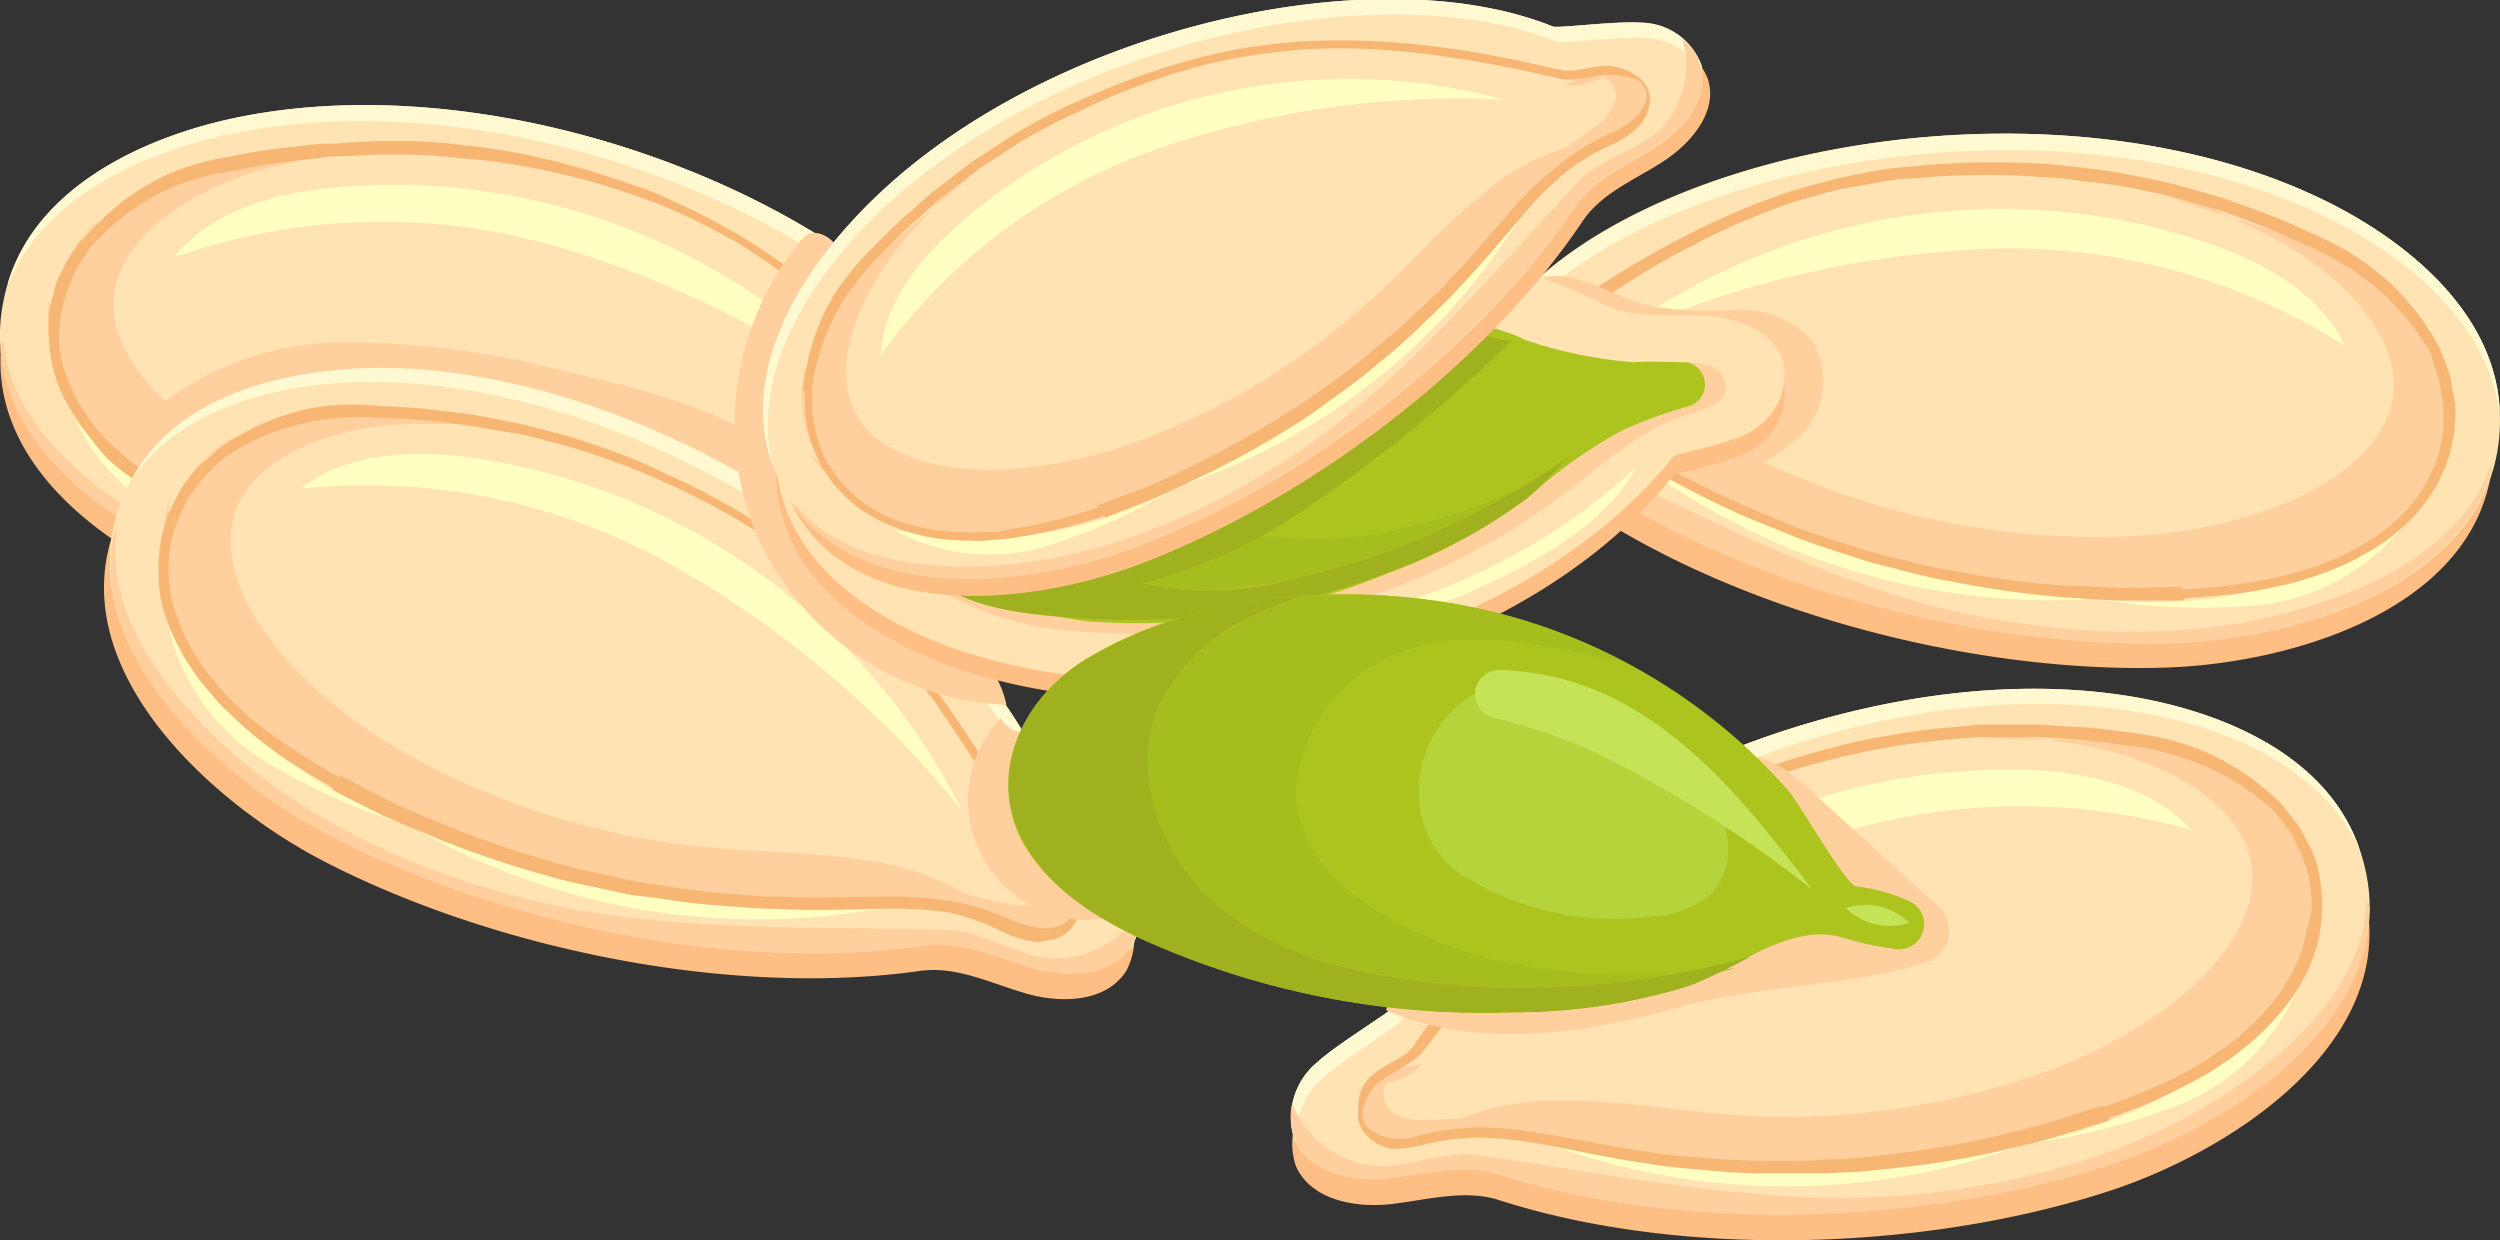
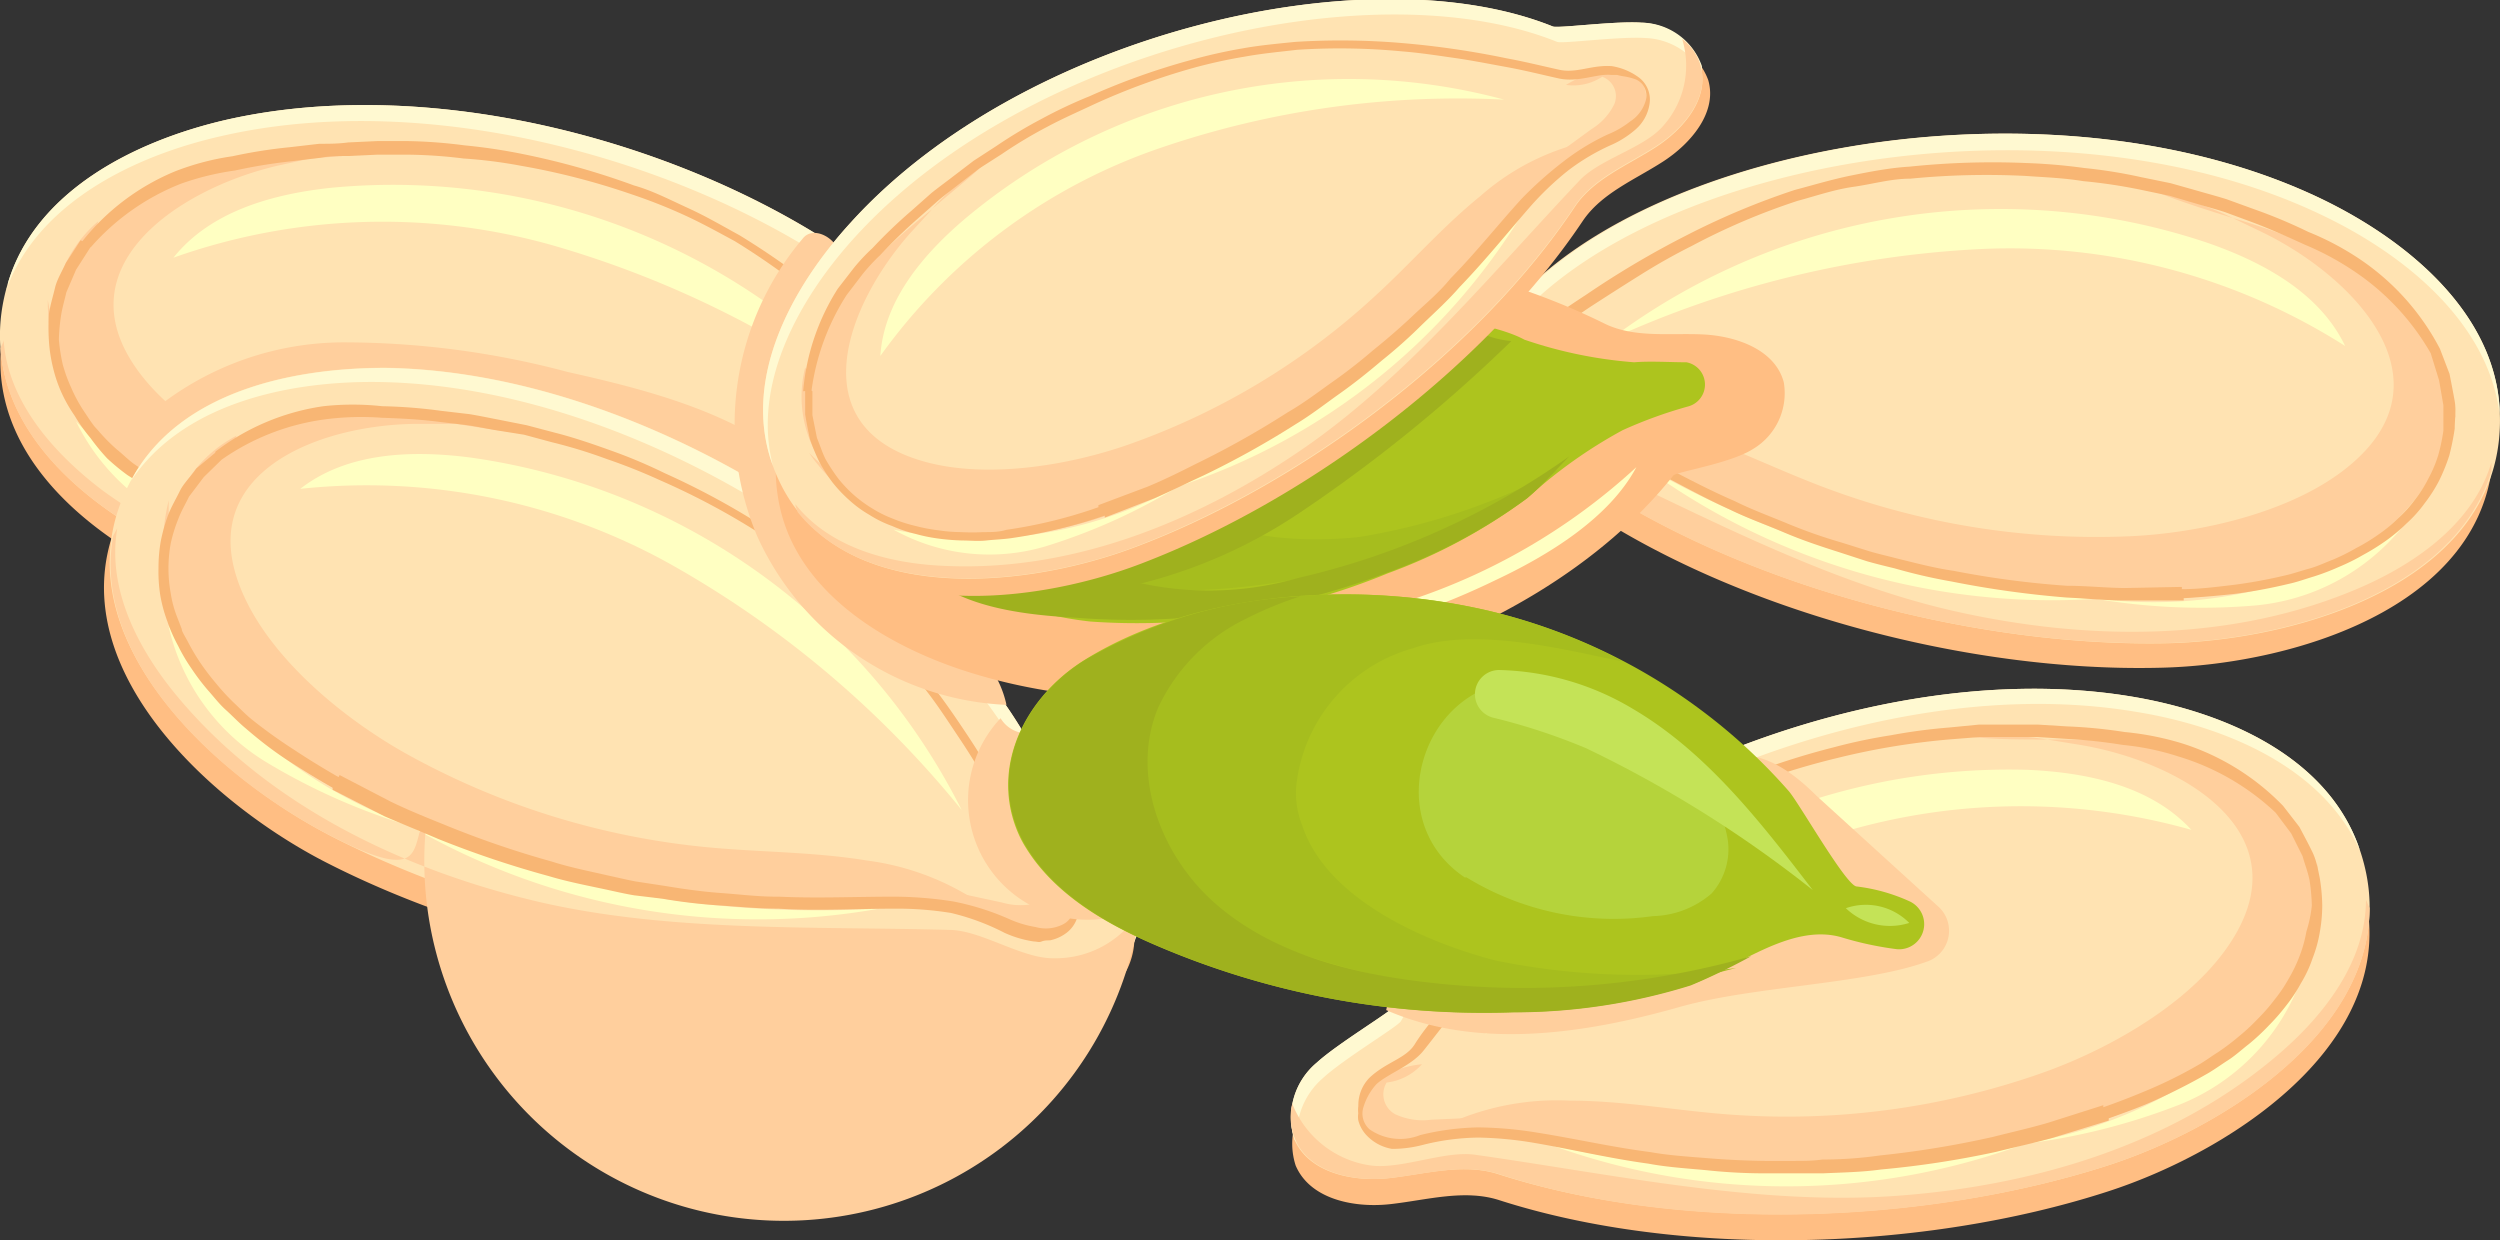
<svg xmlns="http://www.w3.org/2000/svg" viewBox="0 0 110.41 54.78">
  <rect x="0" y="0" width="110.41" height="54.78" fill="#333333" stroke="none" />
  <defs>
    <style>
      .cls-1 {
        fill: #ffbe83;
      }

      .cls-2 {
        fill: #ffe3b2;
      }

      .cls-3 {
        fill: #fff9d1;
      }

      .cls-4 {
        fill: #ffcf9d;
      }

      .cls-5 {
        fill: #ffffc2;
      }

      .cls-6 {
        fill: #f8b674;
      }

      .cls-7 {
        fill: #adc41e;
      }

      .cls-8 {
        fill: #a6bd1e;
      }

      .cls-9 {
        fill: #9fb11e;
      }

      .cls-10 {
        fill: #b5d33b;
      }

      .cls-11 {
        fill: #c4e357;
      }
    </style>
  </defs>
  <g id="Ebene_2" data-name="Ebene 2">
    <g id="Layer_1" data-name="Layer 1">
      <g>
        <g>
          <path class="cls-1" d="M69.59,22.18c-1.33-.91-3.06-.9-4.65-1.2s-3.34-1.23-3.52-2.84a3.13,3.13,0,0,1,1.92-3c1.13-.55,3.82-1.23,4-1.42,6.91-6.62,23.8-9.21,34.92-3.84,3.81,1.83,7.56,5,7.84,9.19.48,7.52-8.62,10.29-14.7,10.42C87,29.7,76.58,27,69.59,22.18Z" />
          <path class="cls-2" d="M69.87,21.06c-1.34-.91-3.07-.9-4.65-1.2S61.88,18.63,61.7,17a3.14,3.14,0,0,1,1.92-3c1.12-.55,3.81-1.23,4-1.42C74.55,6,91.43,3.43,102.56,8.8c3.8,1.84,7.56,5,7.83,9.19.49,7.52-8.61,10.29-14.7,10.42C87.23,28.58,76.86,25.86,69.87,21.06Z" />
          <path class="cls-3" d="M63.62,14.06c1.12-.55,3.81-1.23,4-1.42C74.55,6,91.43,3.43,102.56,8.8c3.8,1.84,7.56,5,7.83,9.19,0,.1,0,.2,0,.3-.49-4-4.11-7-7.78-8.76-11.13-5.38-28-2.78-34.93,3.84-.2.19-2.89.87-4,1.42a3.31,3.31,0,0,0-1.91,2.47A1.68,1.68,0,0,1,61.7,17,3.14,3.14,0,0,1,63.62,14.06Z" />
          <g>
            <path class="cls-4" d="M73.88,18.88c2.24.69,4.34,1.75,6.54,2.59a34.07,34.07,0,0,0,13.7,2.21c3-.14,6.83-1,9.29-2.84,5.12-3.83.69-8.53-3.45-10.56-.54-.26-1-.48-1.35-.65a33.76,33.76,0,0,1,3.42,1.2,10.06,10.06,0,0,1,5,4.16c0-.19.06-.38.07-.57a5.71,5.71,0,0,1,.86,5l.51-1.15a9.44,9.44,0,0,1-5.26,6.49,19.41,19.41,0,0,1-8.43,1.67,41.34,41.34,0,0,1-19.55-4.74c-2.64-1.39-5.31-3.12-8.3-3.11A11.49,11.49,0,0,1,73.88,18.88Z" />
            <path class="cls-4" d="M98.61,9.63c-1.17-.37-2.35-.73-3.49-1.2A15.51,15.51,0,0,1,98.61,9.63Z" />
          </g>
          <path class="cls-5" d="M71.1,15a44.56,44.56,0,0,1,16.35-4,27.58,27.58,0,0,1,16.12,4.28c-1.13-2.37-3.67-3.73-6.15-4.58A28.69,28.69,0,0,0,71.1,15Z" />
          <path class="cls-5" d="M92.52,26.45a30.53,30.53,0,0,1-20.14-6A45.48,45.48,0,0,0,92.52,26.45Z" />
          <path class="cls-5" d="M92.07,26.36a28,28,0,0,0,7.53.38,9.47,9.47,0,0,0,6.5-3.47A19.82,19.82,0,0,1,92.07,26.36Z" />
          <path class="cls-4" d="M62.06,15.49a4.37,4.37,0,0,0,2.52,3.59c1.24.57,3.34.31,4.59.88C74.69,22.5,80.43,25.67,86.36,27s12.32,1.36,17.9-1.06c2.52-1.1,5-2.89,5.77-5.52,0,.13,0,.26,0,.39-1.65,5.4-9.14,7.48-14.39,7.59-8.46.17-18.83-2.55-25.82-7.35-1.34-.91-3.07-.9-4.65-1.2S61.88,18.63,61.7,17A2.49,2.49,0,0,1,62.06,15.49Z" />
          <path class="cls-4" d="M71.31,19.54l.33-.66-3.93-1a3,3,0,0,1-1.47-.69,1,1,0,0,1,0-1.45,2.5,2.5,0,0,0,1.77-.29,5,5,0,0,0-2,0,1.79,1.79,0,0,0-1.33,1.42,1.92,1.92,0,0,0,1.58,1.83,9.19,9.19,0,0,0,2.62,0A3.1,3.1,0,0,1,71.31,19.54Z" />
          <path class="cls-6" d="M107.76,15.41l.42,1.1c.08.4.16.81.23,1.21s0,.81,0,1.21a11.39,11.39,0,0,1-.24,1.19,8.31,8.31,0,0,1-.45,1.11,6.72,6.72,0,0,1-.64,1,5.65,5.65,0,0,1-.8.89,7.36,7.36,0,0,1-.92.77,9.76,9.76,0,0,1-1,.62,8.86,8.86,0,0,1-1.07.53,10.39,10.39,0,0,1-1.1.42c-.37.11-.75.25-1.13.33a22.69,22.69,0,0,1-2.3.43c-.77.09-1.55.15-2.32.2v.1l-2.58,0c-.86,0-1.72-.09-2.58-.13a43.74,43.74,0,0,1-5.1-.71,24,24,0,0,1-2.51-.58c-.41-.1-.83-.2-1.24-.32l-1.23-.4c-.82-.26-1.63-.53-2.42-.87s-1.6-.62-2.37-1c-1.57-.71-3-1.57-4.57-2.32a15.14,15.14,0,0,0-2.33-.94,11.27,11.27,0,0,0-2.47-.4,4.74,4.74,0,0,1-1.32-.22,1.89,1.89,0,0,1-1-1,1.43,1.43,0,0,1-.12-.64.81.81,0,0,1,.06-.31,1.57,1.57,0,0,1,.08-.31,1.79,1.79,0,0,1,.83-1.07c.91-.45,1.79-.35,2.39-.82s1.38-1,2.1-1.47a40.26,40.26,0,0,1,4.43-2.62,33.12,33.12,0,0,1,4.77-2c.83-.22,1.66-.47,2.5-.64s1.72-.34,2.57-.39a35.29,35.29,0,0,1,5.15-.16,24.75,24.75,0,0,1,2.57.22,21.67,21.67,0,0,1,2.54.41l1.27.26,1.24.35c.41.12.83.23,1.24.36l1.21.44a22.61,22.61,0,0,1,2.39,1,12.38,12.38,0,0,1,2.3,1.22A10.77,10.77,0,0,1,107.76,15.41Zm-.41.19A10.84,10.84,0,0,0,104,12a12.54,12.54,0,0,0-2.2-1.19c-.77-.35-1.54-.7-2.34-1l-1.19-.44c-.4-.13-.81-.24-1.22-.36l-1.22-.36-1.24-.26A23.31,23.31,0,0,0,92,8c-.84-.14-1.69-.17-2.54-.23a34.52,34.52,0,0,0-5.08.12c-.86,0-1.67.24-2.52.36s-1.65.4-2.47.62a29.3,29.3,0,0,0-4.69,2c-.76.38-1.5.8-2.22,1.25s-1.44.91-2.15,1.37-1.4,1-2.1,1.46-1.76.48-2.4.83a2.59,2.59,0,0,0-.84.8.93.93,0,0,0,0,1,2.35,2.35,0,0,0,2.06.87,11.38,11.38,0,0,1,2.57.41,18.06,18.06,0,0,1,2.41,1c1.56.75,3,1.59,4.58,2.27.76.38,1.56.67,2.35,1a22.74,22.74,0,0,0,2.4.84l1.21.38c.41.12.82.21,1.23.32.82.2,1.64.42,2.48.54a40.73,40.73,0,0,0,5,.66c.85,0,1.69.09,2.54.1l2.54-.05v.1c.77,0,1.53-.1,2.29-.19a21.49,21.49,0,0,0,2.24-.41c.37-.08.73-.21,1.1-.31s.71-.27,1.06-.4a9.48,9.48,0,0,0,1-.5,8.27,8.27,0,0,0,1-.61,6.49,6.49,0,0,0,.86-.71,5.36,5.36,0,0,0,.75-.83,5.61,5.61,0,0,0,.6-.95,5.52,5.52,0,0,0,.42-1,8.12,8.12,0,0,0,.23-1.09c0-.37,0-.75,0-1.12l-.19-1.1Z" />
        </g>
-         <path class="cls-4" d="M75.31,21.29a8,8,0,0,0,4.16-2A3.43,3.43,0,0,0,80,15a4.26,4.26,0,0,0-3.31-1.32A18.6,18.6,0,0,1,73,13.55c-1.09-.24-2.07-.83-3.13-1.15a3.08,3.08,0,0,0-3.13.53l.26.43,8,1.49a3.14,3.14,0,0,1,2.14,1,2.11,2.11,0,0,1-.49,2.59,6.16,6.16,0,0,1-2.55,1.25C74.51,20.23,74.91,20.76,75.31,21.29Z" />
        <g>
          <path class="cls-1" d="M66.2,53c-1.53-.49-3.19,0-4.8.18s-3.55-.22-4.18-1.71a3.14,3.14,0,0,1,1-3.39c.92-.85,3.31-2.26,3.44-2.51C66.38,37.25,81.82,29.93,94,31.89c4.17.67,8.67,2.61,10.13,6.57,2.62,7.06-5.3,12.32-11.1,14.18C85,55.23,74.28,55.6,66.2,53Z" />
          <path class="cls-2" d="M66.15,51.85c-1.54-.49-3.2,0-4.8.18s-3.55-.23-4.19-1.71a3.16,3.16,0,0,1,1-3.39c.93-.85,3.31-2.27,3.45-2.51C66.32,36.1,81.76,28.78,94,30.74c4.17.67,8.67,2.6,10.14,6.57,2.61,7.06-5.31,12.32-11.11,14.18C84.93,54.08,74.22,54.45,66.15,51.85Z" />
          <path class="cls-3" d="M58.15,46.93c.93-.85,3.31-2.27,3.45-2.51C66.32,36.1,81.76,28.78,94,30.74c4.17.67,8.67,2.6,10.14,6.57l.09.27c-1.62-3.68-5.94-5.52-10-6.16-12.2-2-27.63,5.36-32.36,13.68-.14.24-2.52,1.66-3.44,2.51a3.31,3.31,0,0,0-1.13,2.92c0-.07-.09-.13-.13-.21A3.16,3.16,0,0,1,58.15,46.93Z" />
          <g>
            <path class="cls-4" d="M69.36,48.61c2.35,0,4.67.44,7,.61a34,34,0,0,0,13.76-1.81c2.86-1,6.27-2.9,8.1-5.37,3.8-5.14-1.79-8.38-6.34-9.14l-1.47-.24c1.21,0,2.41,0,3.61.17a10.07,10.07,0,0,1,6,2.55c0-.19,0-.37-.09-.56a5.75,5.75,0,0,1,2.27,4.57l.15-1.25a9.43,9.43,0,0,1-3.18,7.73,19.39,19.39,0,0,1-7.6,4A41.29,41.29,0,0,1,71.5,50.94c-2.94-.57-6-1.47-8.85-.61A11.61,11.61,0,0,1,69.36,48.61Z" />
            <path class="cls-4" d="M90.42,32.66c-1.24,0-2.47,0-3.69-.15A15.92,15.92,0,0,1,90.42,32.66Z" />
          </g>
          <path class="cls-5" d="M65.59,45.69a44.59,44.59,0,0,1,14.52-8.53,27.68,27.68,0,0,1,16.67-.51C95,34.71,92.2,34.12,89.58,34A28.71,28.71,0,0,0,65.59,45.69Z" />
          <path class="cls-5" d="M89.39,50.53a30.51,30.51,0,0,1-21,0A45.3,45.3,0,0,0,89.39,50.53Z" />
          <path class="cls-5" d="M88.94,50.57a28.28,28.28,0,0,0,7.33-1.79,9.43,9.43,0,0,0,5.22-5.19A19.8,19.8,0,0,1,88.94,50.57Z" />
          <path class="cls-4" d="M57.07,48.74a4.38,4.38,0,0,0,3.45,2.73c1.35.19,3.29-.67,4.64-.47,6,.85,12.43,2.24,18.49,1.82s12.2-2.22,16.84-6.14c2.11-1.77,4-4.19,4-6.94.06.12.1.24.16.36,0,5.65-6.61,9.79-11.62,11.39-8.06,2.59-18.77,3-26.84.36-1.54-.49-3.2,0-4.8.18s-3.55-.23-4.19-1.71A2.52,2.52,0,0,1,57.07,48.74Z" />
          <path class="cls-4" d="M67.1,50l.12-.73-4,.18a2.89,2.89,0,0,1-1.6-.24,1,1,0,0,1-.38-1.4A2.49,2.49,0,0,0,62.8,47a4.92,4.92,0,0,0-1.95.63A1.79,1.79,0,0,0,60,49.37a1.9,1.9,0,0,0,2,1.31A9.41,9.41,0,0,0,64.54,50,3.13,3.13,0,0,1,67.1,50Z" />
          <path class="cls-6" d="M100.83,35.59l.72.93c.19.36.39.73.57,1.1s.25.76.33,1.16a8.11,8.11,0,0,1,.11,1.2,6.87,6.87,0,0,1-.11,1.2,5.78,5.78,0,0,1-.32,1.15,5.42,5.42,0,0,1-.51,1.09,6.65,6.65,0,0,1-.66,1,9,9,0,0,1-.77.88,9.48,9.48,0,0,1-.87.81c-.31.24-.6.51-.93.72s-.65.45-1,.64c-.68.39-1.38.74-2.09,1.07s-1.44.59-2.17.85l0,.1-2.47.76c-.82.23-1.67.41-2.5.62a41.71,41.71,0,0,1-5.09.78c-.86.12-1.72.13-2.57.17-.43,0-.86,0-1.29,0l-1.29,0a24.44,24.44,0,0,1-2.57-.14c-.85-.08-1.71-.13-2.56-.29-1.7-.23-3.37-.63-5-.91a16.27,16.27,0,0,0-2.5-.24,10.49,10.49,0,0,0-2.48.33,5.27,5.27,0,0,1-1.33.17,2,2,0,0,1-1.19-.67,1.53,1.53,0,0,1-.3-.58.85.85,0,0,1,0-.32,1.13,1.13,0,0,1,0-.32,1.73,1.73,0,0,1,.49-1.25c.74-.7,1.61-.85,2-1.48s1-1.35,1.59-2a39.07,39.07,0,0,1,3.5-3.78,32.15,32.15,0,0,1,4-3.26c.73-.46,1.45-.93,2.21-1.34s1.55-.82,2.35-1.1A33.39,33.39,0,0,1,81,33a24,24,0,0,1,2.52-.53,24.57,24.57,0,0,1,2.56-.34L87.41,32l1.29,0c.43,0,.86,0,1.29,0l1.29.08a22,22,0,0,1,2.56.25,12.76,12.76,0,0,1,2.56.51A10.69,10.69,0,0,1,100.83,35.59Zm-.33.3a10.77,10.77,0,0,0-4.29-2.48,11.46,11.46,0,0,0-2.45-.51,23.39,23.39,0,0,0-2.52-.27L90,32.55H87.43l-1.26.1a31.78,31.78,0,0,0-5,.82,32.51,32.51,0,0,0-4.84,1.57c-.81.28-1.53.71-2.31,1.06s-1.46.86-2.19,1.3a29.72,29.72,0,0,0-3.92,3.24c-.62.59-1.21,1.2-1.78,1.83S65,43.76,64.45,44.41s-1.06,1.34-1.59,2-1.55,1-2.07,1.47a2.64,2.64,0,0,0-.57,1,.93.93,0,0,0,.27,1,2.37,2.37,0,0,0,2.23.25,11.53,11.53,0,0,1,2.57-.34,17.19,17.19,0,0,1,2.59.23c1.7.27,3.35.65,5,.86.83.15,1.68.2,2.53.27s1.69.11,2.53.12l1.27,0c.43,0,.85,0,1.27-.06.85,0,1.7-.06,2.54-.18a42.86,42.86,0,0,0,5-.82c.82-.21,1.64-.39,2.45-.63l2.42-.77,0,.09c.72-.25,1.43-.53,2.13-.83a19.56,19.56,0,0,0,2-1c.33-.18.63-.41.95-.61a10.35,10.35,0,0,0,.91-.69,8.48,8.48,0,0,0,.82-.76,8,8,0,0,0,.76-.87,6.44,6.44,0,0,0,.62-.92,6.33,6.33,0,0,0,.48-1,5.77,5.77,0,0,0,.3-1.08A5.88,5.88,0,0,0,102.1,40a8.63,8.63,0,0,0-.1-1.12c-.07-.36-.21-.71-.31-1.07l-.5-1Z" />
        </g>
        <path class="cls-4" d="M80.23,35.15c-1-1-2.33-2-3.73-1.75A17.11,17.11,0,0,1,61.37,43.9l-.15.71c4,1.75,8.7,1.07,12.93-.13,3.26-.93,8.13-1,10.92-2A1.44,1.44,0,0,0,85.56,40Z" />
        <g>
          <path class="cls-1" d="M39.18,25.73c1.5-.6,3.18-.2,4.8-.14s3.53-.45,4.06-2a3.15,3.15,0,0,0-1.2-3.32c-1-.78-3.45-2.05-3.6-2.28C38,10,22.11,3.71,10.06,6.45c-4.12.93-8.48,3.16-9.69,7.2-2.16,7.22,6.09,12,12,13.45C20.57,29.16,31.29,28.84,39.18,25.73Z" />
          <path class="cls-2" d="M39.16,24.57c1.5-.59,3.19-.19,4.8-.13s3.53-.45,4.06-2a3.12,3.12,0,0,0-1.2-3.31c-1-.79-3.45-2-3.6-2.28C38,8.87,22.09,2.55,10,5.29,5.92,6.23,1.56,8.45.35,12.5c-2.16,7.22,6.09,12,12,13.44C20.55,28,31.27,27.69,39.16,24.57Z" />
          <path class="cls-3" d="M46.82,19.15c-1-.79-3.45-2-3.6-2.28C38,8.87,22.09,2.55,10,5.29,5.92,6.23,1.56,8.45.35,12.5c0,.1,0,.19-.07.29C1.65,9,5.85,6.89,9.82,6,21.87,3.25,37.75,9.56,43,17.56c.15.23,2.62,1.5,3.6,2.28a3.33,3.33,0,0,1,1.31,2.85,1.63,1.63,0,0,0,.11-.23A3.12,3.12,0,0,0,46.82,19.15Z" />
          <g>
            <path class="cls-4" d="M35.74,21.54c-2.34.18-4.63.74-7,1.07a34.13,34.13,0,0,1-13.86-.92c-2.91-.82-6.43-2.5-8.42-4.85C2.39,12,7.75,8.37,12.25,7.32L13.7,7c-1.2.1-2.41.2-3.59.41a10.06,10.06,0,0,0-5.83,2.93c0-.19,0-.38.06-.57a5.73,5.73,0,0,0-2,4.71l-.23-1.23a9.41,9.41,0,0,0,3.67,7.5,19.22,19.22,0,0,0,7.84,3.51A41.35,41.35,0,0,0,33.76,24c2.89-.76,5.88-1.85,8.79-1.18A11.64,11.64,0,0,0,35.74,21.54Z" />
            <path class="cls-4" d="M13.7,7c1.23-.09,2.46-.18,3.68-.38A16.17,16.17,0,0,0,13.7,7Z" />
          </g>
          <path class="cls-5" d="M39.32,18.39a44.59,44.59,0,0,0-15-7.58,27.62,27.62,0,0,0-16.66.57c1.64-2.06,4.41-2.82,7-3.09A28.7,28.7,0,0,1,39.32,18.39Z" />
          <path class="cls-5" d="M15.88,24.75a30.57,30.57,0,0,0,21-1.3A45.49,45.49,0,0,1,15.88,24.75Z" />
          <path class="cls-5" d="M16.33,24.76A28.28,28.28,0,0,1,8.9,23.44a9.41,9.41,0,0,1-5.54-4.83A19.82,19.82,0,0,0,16.33,24.76Z" />
          <path class="cls-4" d="M48,20.89a4.41,4.41,0,0,1-3.27,2.94c-1.34.28-3.32-.45-4.66-.17-6,1.23-12.26,3-18.34,3s-12.31-1.44-17.2-5C2.34,20,.33,17.7.16,15c0,.12-.09.25-.14.38C.42,21,7.25,24.66,12.34,25.94c8.21,2.07,18.93,1.75,26.82-1.37,1.5-.59,3.19-.19,4.8-.13s3.53-.45,4.06-2A2.48,2.48,0,0,0,48,20.89Z" />
          <path class="cls-4" d="M38.09,22.76l-.17-.71L42,22a2.86,2.86,0,0,0,1.59-.34,1,1,0,0,0,.29-1.42,2.5,2.5,0,0,1-1.66-.68,5.18,5.18,0,0,1,2,.51,1.79,1.79,0,0,1,1,1.68,1.92,1.92,0,0,1-1.95,1.43,9.18,9.18,0,0,1-2.56-.56A3.13,3.13,0,0,0,38.09,22.76Z" />
          <path class="cls-6" d="M4,10.91l-.64,1-.43,1c-.08.36-.19.71-.24,1.07A8.24,8.24,0,0,0,2.6,15a8,8,0,0,0,.17,1.09,6.4,6.4,0,0,0,.36,1,6.58,6.58,0,0,0,.53,1L4,18.6l.16.22.19.21a7.85,7.85,0,0,0,.81.82c.29.23.54.5.86.71s.61.45.94.63.65.39,1,.56a20.6,20.6,0,0,0,2.09.91c.71.26,1.44.5,2.18.71l0-.1,2.47.62c.82.18,1.66.31,2.49.47a42.73,42.73,0,0,0,5.05.49c.85.06,1.69,0,2.54,0,.42,0,.85,0,1.27,0l1.27-.1c.84-.06,1.69-.14,2.52-.28s1.68-.23,2.51-.43c1.67-.31,3.29-.8,5-1.19a18.31,18.31,0,0,1,2.57-.39,11.14,11.14,0,0,1,2.59.18,4.55,4.55,0,0,0,1.21.07,1.73,1.73,0,0,0,1.11-.35A.87.87,0,0,0,45,21.22a3.07,3.07,0,0,0-.41-.47,2.29,2.29,0,0,1-.21-.23l-.2-.2c-.53-.45-1.52-.59-2.19-1.32s-1.14-1.27-1.74-1.87-1.18-1.21-1.8-1.79-1.24-1.16-1.89-1.69a32.18,32.18,0,0,0-4.11-3c-.74-.4-1.48-.81-2.25-1.16a23.67,23.67,0,0,0-2.34-.92A31.72,31.72,0,0,0,23,7.32,21.07,21.07,0,0,0,20.47,7a21.36,21.36,0,0,0-2.53-.17l-1.26,0-1.27.06c-.42,0-.85,0-1.27.08l-1.25.15a23.44,23.44,0,0,0-2.51.41A12.06,12.06,0,0,0,8,8.11a10.31,10.31,0,0,0-4,2.82Zm-.36-.26A10.2,10.2,0,0,1,7.75,7.56a11.43,11.43,0,0,1,2.52-.66,22,22,0,0,1,2.54-.4l1.29-.15c.42,0,.85,0,1.28-.06l1.29-.06,1.29,0a21.88,21.88,0,0,1,2.56.19,24.5,24.5,0,0,1,2.55.38A33.51,33.51,0,0,1,28,8.19c.82.23,1.6.64,2.39,1s1.52.79,2.27,1.2a35.19,35.19,0,0,1,4.18,3c.67.53,1.31,1.1,1.93,1.7s1.22,1.19,1.83,1.8,1.16,1.25,1.74,1.88,1.41.69,2.18,1.31a3,3,0,0,1,.75,1.15A1.39,1.39,0,0,1,45,22.54a2,2,0,0,1-.58.42,1.83,1.83,0,0,1-.35.14,2.19,2.19,0,0,1-.33.06,4.57,4.57,0,0,1-1.34-.07,11.08,11.08,0,0,0-2.5-.17,15.07,15.07,0,0,0-2.48.4c-1.64.39-3.29.9-5,1.23-.84.21-1.69.32-2.54.46a24.28,24.28,0,0,1-2.55.3l-1.29.12-1.28,0c-.86,0-1.72.06-2.58,0A46.31,46.31,0,0,1,17.08,25c-.85-.16-1.7-.28-2.54-.46L12,24l0-.09c-.75-.22-1.49-.46-2.22-.73a22.51,22.51,0,0,1-2.14-.95c-.35-.17-.68-.38-1-.57s-.64-.45-1-.67a9.29,9.29,0,0,1-.91-.75A9.27,9.27,0,0,1,4,19.35a7.58,7.58,0,0,1-.71-1,6.54,6.54,0,0,1-.57-1,6.16,6.16,0,0,1-.38-1.12,6.73,6.73,0,0,1-.18-1.18,9.31,9.31,0,0,1,0-1.18c.06-.4.18-.78.27-1.16s.32-.74.48-1.1l.65-1Z" />
        </g>
        <path class="cls-4" d="M5.93,18.88a13.3,13.3,0,0,1,9.15-3.76,38.37,38.37,0,0,1,10,1.31c4.48,1,9.38,2.33,11.93,6.16l-4.77,1.26A26.83,26.83,0,0,0,6.34,19.1C6.34,19.47,5.62,19.07,5.93,18.88Z" />
        <g>
          <path class="cls-1" d="M40.63,42.88c1.6-.23,3.14.55,4.7,1s3.53.38,4.41-1a3.13,3.13,0,0,0-.4-3.5c-.77-1-2.88-2.79-3-3.05-3.25-9-17.23-18.83-29.58-19-4.23,0-9,1.1-11.1,4.76C1.91,28.64,8.83,35.17,14.23,38,21.73,41.89,32.23,44.07,40.63,42.88Z" />
          <path class="cls-2" d="M40.88,41.75c1.6-.23,3.14.55,4.7,1s3.53.38,4.41-1a3.15,3.15,0,0,0-.4-3.51c-.77-1-2.88-2.79-3-3-3.25-9-17.23-18.83-29.58-19-4.23,0-9,1.1-11.1,4.75C2.16,27.51,9.08,34,14.48,36.85,22,40.77,32.48,43,40.88,41.75Z" />
          <path class="cls-3" d="M49.59,38.25c-.77-1-2.88-2.79-3-3-3.25-9-17.23-18.83-29.58-19-4.23,0-9,1.1-11.1,4.75l-.14.26c2.22-3.36,6.78-4.43,10.86-4.39C29,17,43,26.82,46.24,35.83c.1.26,2.2,2.06,3,3.05A3.32,3.32,0,0,1,49.83,42c.05-.06.11-.12.16-.19A3.15,3.15,0,0,0,49.59,38.25Z" />
          <g>
            <path class="cls-4" d="M38.26,38c-2.32-.38-4.68-.36-7-.58A34,34,0,0,1,18,33.32c-2.65-1.47-5.68-3.92-7.07-6.67-2.88-5.7,3.17-8,7.79-7.93H20.2a35.9,35.9,0,0,0-3.59-.44,10,10,0,0,0-6.34,1.49c.06-.17.11-.36.18-.53a5.71,5.71,0,0,0-3,4.12l0-1.26a9.43,9.43,0,0,0,1.83,8.15,19.28,19.28,0,0,0,6.81,5.24A41.36,41.36,0,0,0,35.76,40c3-.07,6.14-.44,8.82.9A11.63,11.63,0,0,0,38.26,38Z" />
            <path class="cls-4" d="M20.2,18.73c1.22.19,2.44.39,3.67.48A15.62,15.62,0,0,0,20.2,18.73Z" />
          </g>
          <path class="cls-5" d="M42.47,35.77A44.72,44.72,0,0,0,29.6,24.91a27.56,27.56,0,0,0-16.34-3.32c2.07-1.62,4.94-1.72,7.54-1.38A28.74,28.74,0,0,1,42.47,35.77Z" />
          <path class="cls-5" d="M18.19,36.52a30.61,30.61,0,0,0,20.69,3.6A45.46,45.46,0,0,1,18.19,36.52Z" />
          <path class="cls-5" d="M18.63,36.63a27.87,27.87,0,0,1-6.92-3,9.43,9.43,0,0,1-4.27-6A19.81,19.81,0,0,0,18.63,36.63Z" />
-           <path class="cls-4" d="M50.35,40.22a4.37,4.37,0,0,1-3.86,2.1c-1.37,0-3.13-1.21-4.5-1.25-6.07-.17-12.63.12-18.53-1.32S11.81,35.49,7.9,30.84c-1.77-2.1-3.19-4.8-2.72-7.51L5,23.66C4,29.23,9.82,34.43,14.48,36.85c7.5,3.92,18,6.1,26.4,4.9,1.6-.23,3.14.55,4.7,1s3.53.38,4.41-1A2.59,2.59,0,0,0,50.35,40.22Z" />
+           <path class="cls-4" d="M50.35,40.22a4.37,4.37,0,0,1-3.86,2.1c-1.37,0-3.13-1.21-4.5-1.25-6.07-.17-12.63.12-18.53-1.32S11.81,35.49,7.9,30.84c-1.77-2.1-3.19-4.8-2.72-7.51L5,23.66C4,29.23,9.82,34.43,14.48,36.85s3.53.38,4.41-1A2.59,2.59,0,0,0,50.35,40.22Z" />
          <path class="cls-4" d="M40.26,39.74V39l4,.86a2.89,2.89,0,0,0,1.62,0,1,1,0,0,0,.61-1.31A2.45,2.45,0,0,1,45,37.54a5.07,5.07,0,0,1,1.81,1,1.8,1.8,0,0,1,.56,1.86,1.92,1.92,0,0,1-2.23.95,9.7,9.7,0,0,1-2.36-1.14A3.13,3.13,0,0,0,40.26,39.74Z" />
          <path class="cls-6" d="M9.81,20.28,9,21.07l-.65.86c-.16.33-.35.65-.48,1A6.66,6.66,0,0,0,7.54,24a6.1,6.1,0,0,0,0,2.2,4.83,4.83,0,0,0,.29,1.07l.2.52c0,.08.07.19.1.25l.14.25a9.42,9.42,0,0,0,.59,1,11.05,11.05,0,0,0,.68.89,10,10,0,0,0,.76.83c.28.26.54.54.84.78A22.19,22.19,0,0,0,13,33.12c.63.42,1.29.82,1.95,1.2l.05-.09,2.25,1.17c.76.37,1.55.69,2.32,1a42.46,42.46,0,0,0,4.8,1.65c.81.26,1.64.42,2.46.61.42.09.83.19,1.25.27l1.25.19c.84.14,1.68.26,2.52.32s1.69.17,2.54.16c1.69.08,3.39,0,5.11,0a17.39,17.39,0,0,1,2.59.21,11.55,11.55,0,0,1,2.48.78,4.66,4.66,0,0,0,1.16.35,1.67,1.67,0,0,0,1.16-.09.86.86,0,0,0,.5-1,3.09,3.09,0,0,0-.29-.54,1.51,1.51,0,0,1-.15-.28l-.15-.25c-.41-.56-1.35-.92-1.82-1.78s-.82-1.5-1.26-2.23-.87-1.45-1.34-2.15-.93-1.42-1.45-2.09A29.44,29.44,0,0,0,37.6,26.7c-.63-.56-1.24-1.14-1.91-1.66s-1.32-1-2.07-1.44a32.05,32.05,0,0,0-4.47-2.39,25.2,25.2,0,0,0-2.36-.94,21.85,21.85,0,0,0-2.42-.74l-1.22-.33L21.9,19c-.42-.07-.83-.16-1.25-.22l-1.26-.15c-.84-.11-1.68-.15-2.53-.18a12.26,12.26,0,0,0-2.5.07A10.31,10.31,0,0,0,9.79,20.3Zm-.29-.34a10.25,10.25,0,0,1,4.76-2,11.94,11.94,0,0,1,2.6,0,22.06,22.06,0,0,1,2.57.2l1.28.15c.43.07.85.16,1.27.24l1.26.25,1.25.33c.83.21,1.64.49,2.45.78a22.38,22.38,0,0,1,2.38,1,33.8,33.8,0,0,1,4.51,2.45c.74.43,1.41,1,2.1,1.49s1.3,1.12,1.93,1.7a33.48,33.48,0,0,1,3.38,3.86c.53.68,1,1.38,1.48,2.1s.91,1.45,1.35,2.18.84,1.49,1.26,2.23,1.22,1,1.82,1.78a2.89,2.89,0,0,1,.46,1.3,1.36,1.36,0,0,1-.6,1.27,1.83,1.83,0,0,1-.66.28c-.12,0-.25,0-.37.05s-.2,0-.34,0a4.83,4.83,0,0,1-1.29-.38A10.35,10.35,0,0,0,42,40.32a14.91,14.91,0,0,0-2.51-.19c-1.68,0-3.4.11-5.12,0-.86,0-1.71-.08-2.57-.14a24,24,0,0,1-2.55-.3L28,39.54c-.42-.07-.84-.17-1.26-.26-.84-.18-1.68-.34-2.51-.59a44.38,44.38,0,0,1-4.88-1.64c-.79-.34-1.59-.66-2.37-1l-2.29-1.17,0-.09c-.68-.39-1.34-.79-2-1.22s-1.27-.91-1.86-1.42c-.3-.25-.57-.54-.86-.8s-.53-.58-.79-.87a9.86,9.86,0,0,1-.72-.95,7.72,7.72,0,0,1-.59-1,7.07,7.07,0,0,1-.48-1.09,6.4,6.4,0,0,1-.31-1.14A6.64,6.64,0,0,1,7,25.09a6.83,6.83,0,0,1,.1-1.19,7.74,7.74,0,0,1,.32-1.14c.14-.37.35-.72.52-1.07s.49-.64.73-1L9.5,20Z" />
        </g>
        <path class="cls-4" d="M39.14,26.29a9.57,9.57,0,0,1-2.87-12.81,3.78,3.78,0,0,0,.83-2.16c-.08-.78-1.18-1.4-1.65-.78a12.7,12.7,0,0,0-2,13.16,12.69,12.69,0,0,0,11,7.43,4.56,4.56,0,0,0-2.1-2.94C41.33,27.48,40.17,27,39.14,26.29Z" />
        <g>
          <path class="cls-1" d="M70.84,14.28c1.32.66,2.89.42,4.37.49s3.2.68,3.57,2.12a2.87,2.87,0,0,1-1.36,2.94c-1,.64-3.36,1-3.52,1.17-6.25,7.87-20.35,12.1-31.16,8.67-3.69-1.17-7.51-3.54-8.31-7.33C33,15.58,40.92,11.88,46.43,11,54.09,9.72,63.86,10.83,70.84,14.28Z" />
-           <path class="cls-2" d="M70.84,13.45c1.32.65,2.89.42,4.37.49s3.2.68,3.57,2.12A2.88,2.88,0,0,1,77.42,19c-1,.64-3.36,1-3.52,1.17C67.65,28,53.55,32.27,42.74,28.84c-3.69-1.17-7.51-3.54-8.31-7.33C33,14.74,40.92,11,46.43,10.14,54.09,8.88,63.86,10,70.84,13.45Z" />
-           <path class="cls-4" d="M48,27.9A31,31,0,0,0,69.2,21.73c1.72-1.32,3.38-2.86,5.47-3.46.66-.19,1.5-.44,1.55-1.13a1,1,0,0,0-.61-.94A2.89,2.89,0,0,0,74.45,16a.9.9,0,0,1-.24,1.17,2.92,2.92,0,0,1-1.22.5c-5.15,1.3-9.44,4.81-14.34,6.84a26.66,26.66,0,0,1-18.5.66A13.78,13.78,0,0,0,48,27.9Z" />
          <g>
            <path class="cls-7" d="M41.21,25.59c.13.13-.37-.93-.22-.81a15.59,15.59,0,0,0,7.17,2.67,29,29,0,0,0,13.13-2.13A24.26,24.26,0,0,0,67.45,22a21.3,21.3,0,0,1,4.21-3,19.94,19.94,0,0,1,2.93-1.06A1,1,0,0,0,74.48,16c-.7,0-1.59-.06-2.31,0a19.52,19.52,0,0,1-4.85-1c-1.3-.72-4.39-1.07-5.83-1.5a25,25,0,0,0-9.5-.33c-5,.61-8,2.27-11.33,6.33C38.87,21.61,39.31,23.62,41.21,25.59Z" />
            <path class="cls-8" d="M51.4,21.46a3.38,3.38,0,0,1-.71-1.53,6.47,6.47,0,0,1,2.7-6.29c2.08-1.69,5.82-2,7.76-2.34l-.35-.1a22.1,22.1,0,0,0-5,0A25.28,25.28,0,0,0,48,13.54a9.13,9.13,0,0,0-1.76,1.86,7.49,7.49,0,0,0-1.71,3.09,6,6,0,0,0,2.19,6.45,8.91,8.91,0,0,0,4.85,1.14,29.85,29.85,0,0,0,17.3-5.36,28.21,28.21,0,0,1-8.87,3C57.31,24,53.17,23.8,51.4,21.46Z" />
            <path class="cls-9" d="M57.35,25.52a14.24,14.24,0,0,1-8.21-.09c-2.55-1-4.61-3.48-4.37-6.27a7.65,7.65,0,0,1,2.14-4.35,15.24,15.24,0,0,1,1.74-1.56,19.77,19.77,0,0,0-7.1,5.15c-1.78,2.16-2.24,5.22-.34,7.19.13.13-.15-.12,0,0,1.56,1.28,4.22,1.58,6.28,1.69a31.73,31.73,0,0,0,13.8-2A24.26,24.26,0,0,0,67.45,22c.6-.49,1.21-1.19,1.86-1.85A33.62,33.62,0,0,1,57.35,25.52Z" />
          </g>
          <path class="cls-9" d="M64.4,14A47.4,47.4,0,0,1,45.83,26.42a22.24,22.24,0,0,0,11.46-3.7,66.59,66.59,0,0,0,9.46-7.66A3.76,3.76,0,0,1,64.4,14Z" />
          <g>
            <path class="cls-1" d="M69.9,9.76c.83-1.23,2.3-1.82,3.54-2.62s2.42-2.19,2-3.61a2.83,2.83,0,0,0-2.61-1.84c-1.14-.07-3.64.29-3.87.2-8.06-3.19-23.22.46-30.86,8.83-2.61,2.86-4.75,6.81-3.57,10.46,2.08,6.51,10.71,5.7,15.9,3.7C57.7,22.1,65.58,16.22,69.9,9.76Z" />
            <path class="cls-2" d="M69.55,9.14c.82-1.23,2.3-1.82,3.55-2.62s2.42-2.18,2-3.61A2.87,2.87,0,0,0,72.48,1c-1.15-.08-3.67.26-3.9.17-8.15-3.28-23.41.28-31,8.65-2.62,2.86-4.74,6.82-3.53,10.51,2.15,6.56,10.85,5.81,16.07,3.84C57.34,21.47,65.24,15.61,69.55,9.14Z" />
            <path class="cls-3" d="M72.48,1c-1.15-.08-3.67.26-3.9.17-8.15-3.28-23.41.28-31,8.65-2.62,2.86-4.74,6.82-3.53,10.51l.09.25c-.94-3.57,1.11-7.36,3.63-10.12C45.36,2.13,60.63-1.43,68.77,1.85c.24.09,2.76-.25,3.91-.17a3.06,3.06,0,0,1,2.48,1.45.85.85,0,0,0,0-.22A2.87,2.87,0,0,0,72.48,1Z" />
            <g>
              <path class="cls-4" d="M65.39,8.65c-1.67,1.35-3.1,3-4.68,4.44a31.4,31.4,0,0,1-10.92,6.56c-2.62.91-6.15,1.49-8.88.76-5.66-1.52-3.5-7-.66-10.17l.92-1a30.6,30.6,0,0,0-2.5,2.19,9.22,9.22,0,0,0-2.85,5.25c-.09-.15-.18-.29-.26-.45a5.23,5.23,0,0,0,1,4.57l-.83-.8a8.65,8.65,0,0,0,6.7,3.72,17.45,17.45,0,0,0,7.74-1.46,37.81,37.81,0,0,0,15-10.7c1.78-2.09,3.46-4.47,6-5.49A10.63,10.63,0,0,0,65.39,8.65Z" />
              <path class="cls-4" d="M41.17,9.22C42,8.5,42.92,7.79,43.73,7A14.16,14.16,0,0,0,41.17,9.22Z" />
            </g>
            <path class="cls-5" d="M66.43,4.4A40.61,40.61,0,0,0,51.14,6.57a25.2,25.2,0,0,0-12.26,9.15c.15-2.41,1.84-4.43,3.67-6A26.34,26.34,0,0,1,66.43,4.4Z" />
            <path class="cls-5" d="M52.11,21.46a28.08,28.08,0,0,0,15.11-12A41.73,41.73,0,0,1,52.11,21.46Z" />
            <path class="cls-5" d="M52.45,21.23a25.92,25.92,0,0,1-6.28,2.9,8.69,8.69,0,0,1-6.71-.74A18.16,18.16,0,0,0,52.45,21.23Z" />
            <path class="cls-4" d="M74.29,1.72a4,4,0,0,1-.92,3.93c-.86.91-2.74,1.4-3.6,2.31C65.94,12,62.13,16.67,57.53,19.83S47.51,25.2,41.94,25c-2.53-.07-5.24-.75-6.81-2.73,0,.12.07.24.1.35,3.24,4,10.33,3.25,14.84,1.55,7.27-2.74,15.17-8.6,19.48-15.07.82-1.23,2.3-1.82,3.55-2.62s2.42-2.18,2-3.61A2.28,2.28,0,0,0,74.29,1.72Z" />
            <path class="cls-4" d="M67.8,8.33l-.51-.44,3-2.19a2.67,2.67,0,0,0,1-1.09.91.91,0,0,0-.53-1.22,2.32,2.32,0,0,1-1.6.36A4.71,4.71,0,0,1,71,3.09a1.63,1.63,0,0,1,1.61.75,1.76,1.76,0,0,1-.71,2.1,8.26,8.26,0,0,1-2.23.92A2.88,2.88,0,0,0,67.8,8.33Z" />
            <path class="cls-6" d="M35.88,17.28v1.06l.2,1c.13.31.23.64.38.94a8.1,8.1,0,0,0,.55.84,5.61,5.61,0,0,0,1.52,1.34,5.13,5.13,0,0,0,.91.45,6.48,6.48,0,0,0,1,.32,7.45,7.45,0,0,0,1,.19,6.9,6.9,0,0,0,1,.08,9,9,0,0,0,1,0c.34,0,.69,0,1-.1a21.25,21.25,0,0,0,4.07-1l0-.09,2.18-.82c.72-.3,1.41-.64,2.12-1a39.4,39.4,0,0,0,4.06-2.28c.68-.39,1.3-.86,1.93-1.31a23.2,23.2,0,0,0,1.84-1.43c.61-.49,1.2-1,1.76-1.53s1.14-1,1.66-1.64c1.09-1.11,2.06-2.33,3.12-3.5A16.67,16.67,0,0,1,69,7.17a10.23,10.23,0,0,1,2-1.23A4,4,0,0,0,72,5.36a1.61,1.61,0,0,0,.66-.85.79.79,0,0,0-.41-1,2.78,2.78,0,0,0-.55-.14,2.3,2.3,0,0,1-.28-.06l-.26,0c-.64-.07-1.45.35-2.34.15s-1.52-.36-2.29-.5-1.52-.29-2.29-.4-1.54-.23-2.31-.29a28.89,28.89,0,0,0-4.65-.07c-.76.09-1.54.16-2.3.3A22.23,22.23,0,0,0,52.7,3a30,30,0,0,0-4.37,1.6c-.7.33-1.41.64-2.08,1a20.2,20.2,0,0,0-2,1.2l-1,.64-.92.71c-.3.24-.62.47-.91.72l-.87.77a23.18,23.18,0,0,0-1.67,1.62,8.63,8.63,0,0,0-.78.84l-.71.93a10.36,10.36,0,0,0-1.55,4.22Zm-.41,0A10,10,0,0,1,37,12.75l.72-.93a8.56,8.56,0,0,1,.82-.87,22.07,22.07,0,0,1,1.71-1.64l.88-.78c.31-.25.63-.48.94-.72L43,7.1l1-.65a20.79,20.79,0,0,1,2-1.2,20.8,20.8,0,0,1,2.12-1,30.49,30.49,0,0,1,4.44-1.59,22.5,22.5,0,0,1,2.3-.52c.77-.14,1.56-.21,2.34-.29a32.06,32.06,0,0,1,4.7.05,38.47,38.47,0,0,1,4.66.68c.77.14,1.53.33,2.3.5s1.42-.22,2.32-.16a2.75,2.75,0,0,1,1.17.48,1.22,1.22,0,0,1,.5,1.19,1.85,1.85,0,0,1-.62,1.13,4.28,4.28,0,0,1-1,.65,9.53,9.53,0,0,0-2,1.18,13.25,13.25,0,0,0-1.67,1.6c-1,1.15-2,2.39-3.1,3.53-.51.59-1.1,1.12-1.67,1.67a21.9,21.9,0,0,1-1.76,1.57c-.6.51-1.21,1-1.86,1.46s-1.26.94-1.94,1.35A39.44,39.44,0,0,1,53.15,21c-.72.33-1.42.68-2.15,1l-2.21.86,0-.09a22.66,22.66,0,0,1-4.15,1c-.36.05-.72.06-1.08.1s-.72,0-1.07,0a10,10,0,0,1-1.09-.09,7.23,7.23,0,0,1-1-.21,5.65,5.65,0,0,1-1-.34,4.9,4.9,0,0,1-1-.49,5.08,5.08,0,0,1-.88-.64,6.21,6.21,0,0,1-.75-.79,6.84,6.84,0,0,1-.59-.92,8.89,8.89,0,0,1-.41-1q-.12-.54-.21-1.08V17.27Z" />
          </g>
          <path class="cls-5" d="M72.27,20.63c-1.21,2.27-3.92,3.91-6.24,5a32.37,32.37,0,0,1-6.78,2.41.73.73,0,0,1,.33-.69,2.19,2.19,0,0,1,.75-.28A27.44,27.44,0,0,0,72.27,20.63Z" />
        </g>
        <path class="cls-4" d="M44.19,31.72A5.28,5.28,0,0,0,50,40.24a6.18,6.18,0,0,1-4-8A1.38,1.38,0,0,1,44.19,31.72Z" />
        <g>
          <path class="cls-7" d="M45,36.87a4.83,4.83,0,0,0,.32.59c1.24,2,3.42,3.29,5.61,4.24a36.59,36.59,0,0,0,15.86,3,26.22,26.22,0,0,0,7.83-1.19c2-.72,4.44-2.76,6.69-2.12a14.7,14.7,0,0,0,2.46.53,1.11,1.11,0,0,0,.55-2.12A7.89,7.89,0,0,0,82,39.15c-.45,0-2.54-3.68-3-4.21a25.11,25.11,0,0,0-3.86-3.57A25.4,25.4,0,0,0,65.85,27C60.22,25.64,53,26,47.94,29.12,45.25,30.77,43.68,33.93,45,36.87Z" />
          <path class="cls-8" d="M57.51,36.45a3.81,3.81,0,0,1-.23-2,7.1,7.1,0,0,1,5.12-5.82c2.84-1,7,.15,9.21.57L71.27,29a25.19,25.19,0,0,0-5.42-2,28,28,0,0,0-9.2-.61,9.74,9.74,0,0,0-2.56,1.33,8.22,8.22,0,0,0-2.94,2.71,7.16,7.16,0,0,0,.11,8,10.57,10.57,0,0,0,4.83,3.21,33.25,33.25,0,0,0,20.58,1.11,31.27,31.27,0,0,1-10.62-.33C63,41.63,58.59,39.74,57.51,36.45Z" />
          <path class="cls-9" d="M62.51,43.32c-3.18-.41-6.43-1.31-8.84-3.42s-3.76-5.69-2.52-8.65A8.23,8.23,0,0,1,55,27.34a16.49,16.49,0,0,1,2.42-1,21,21,0,0,0-9.47,2.79c-2.69,1.65-4.26,4.81-2.9,7.75a4.83,4.83,0,0,0,.32.59c1.24,2,3.42,3.29,5.61,4.24a36.59,36.59,0,0,0,15.86,3,26.22,26.22,0,0,0,7.83-1.19,27.82,27.82,0,0,0,2.67-1.29A36.74,36.74,0,0,1,62.51,43.32Z" />
          <path class="cls-10" d="M73,40.46a4.11,4.11,0,0,0,2.59-1,2.93,2.93,0,0,0,.71-2.4,5.6,5.6,0,0,0-1-2.36,10.65,10.65,0,0,0-6.47-4.43q-.43-.09-.87-.15c-4.84-.64-7.32,5.91-3.27,8.63l.08,0A12.44,12.44,0,0,0,73,40.46Z" />
          <path class="cls-11" d="M70.06,33.05a52.67,52.67,0,0,1,10,6.26c-2.3-3-4.69-6.09-7.94-8a12,12,0,0,0-5.92-1.72,1.07,1.07,0,0,0-.28,2.1A27,27,0,0,1,70.06,33.05Z" />
          <path class="cls-11" d="M84.32,40.76a2.69,2.69,0,0,0-2.8-.65A2.81,2.81,0,0,0,84.32,40.76Z" />
        </g>
      </g>
    </g>
  </g>
</svg>